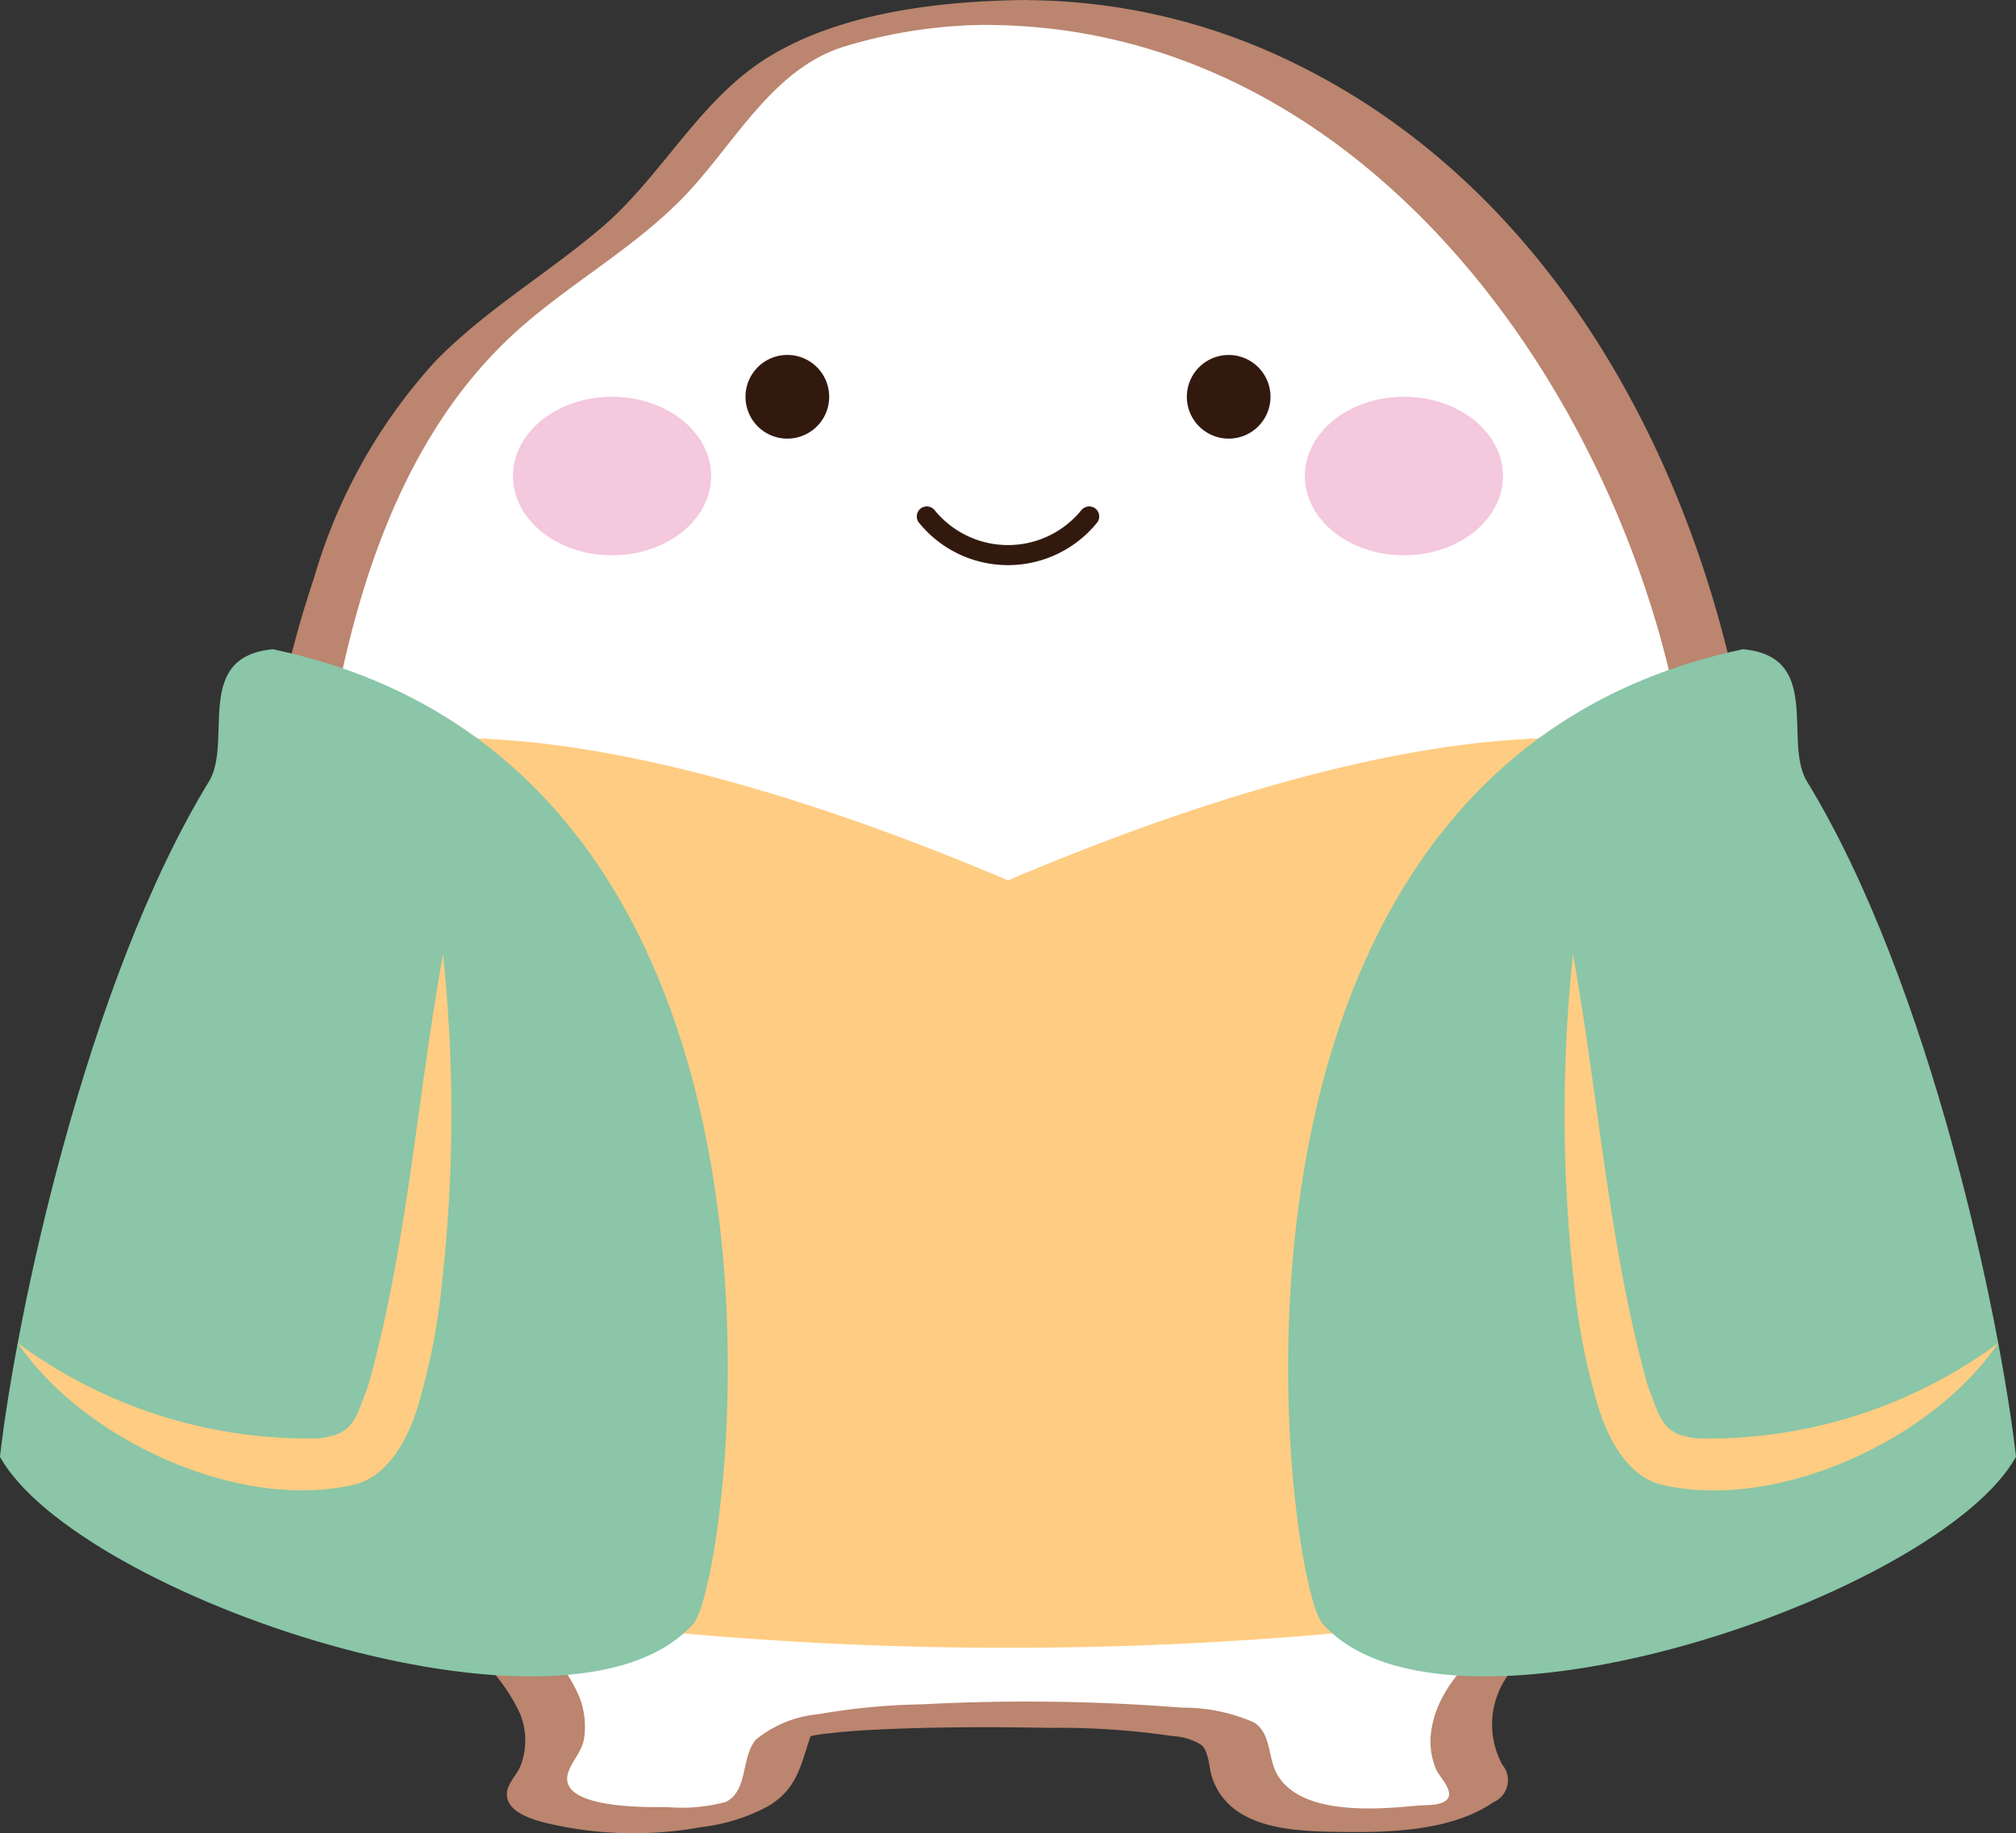
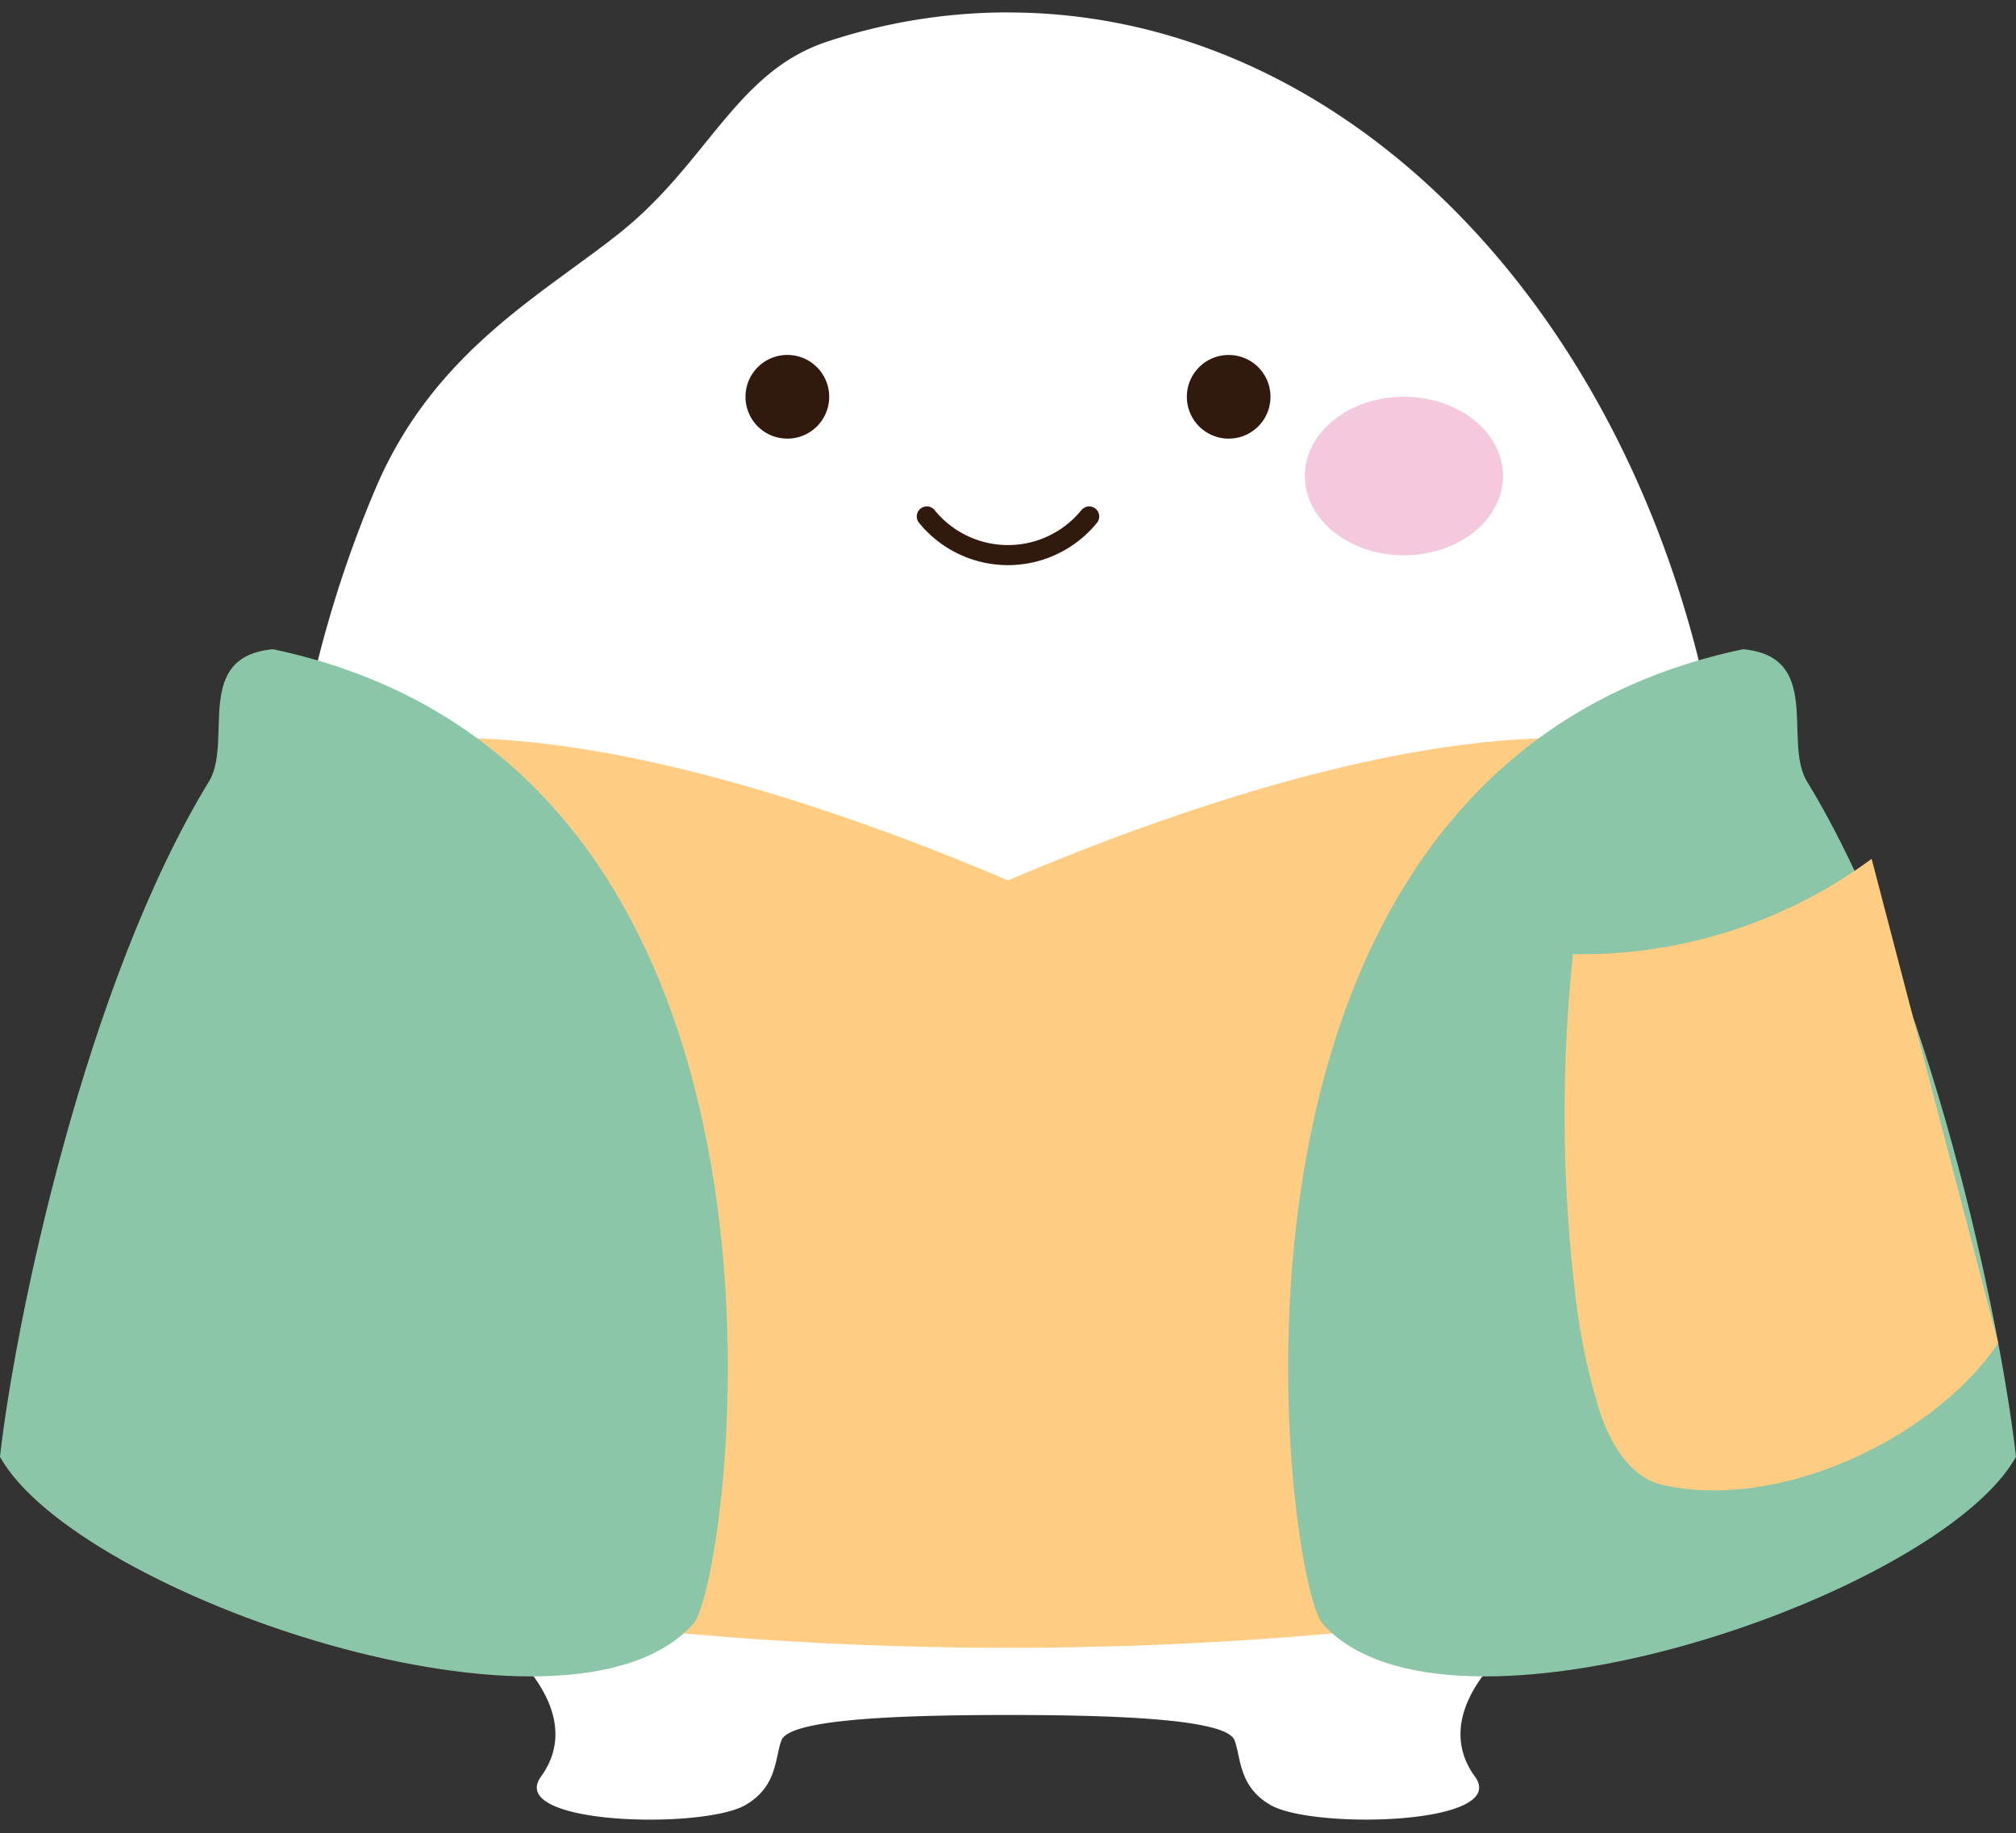
<svg xmlns="http://www.w3.org/2000/svg" width="95.148" height="86.509" viewBox="0 0 95.148 86.509">
  <rect x="0" y="0" width="95.148" height="86.509" fill="#333333" stroke="none" />
  <g id="Group_3352" data-name="Group 3352" transform="translate(0 0)">
    <path id="Path_6744" data-name="Path 6744" d="M561.718,440.419a27.135,27.135,0,0,0-8.536,1.381c-4.292,1.417-5.613,5.679-9.756,9-3.655,2.928-8.8,5.608-11.552,12.079a55.268,55.268,0,0,0-4.392,21.612c0,14.395,2.4,26.064,10.691,33.2.526.454,3.5,3.241,1.505,5.99-1.66,2.286,7.62,2.5,9.633,1.35,1.536-.873,1.406-2.258,1.717-3.065.37-.957,5.053-1.193,10.69-1.193s10.32.236,10.692,1.193c.311.808.18,2.193,1.716,3.065,2.012,1.146,11.292.935,9.631-1.35-2-2.749.98-5.536,1.506-5.99,8.293-7.133,10.69-18.8,10.69-33.2h0c0-24.339-15.327-44.069-34.237-44.069" transform="translate(-514.145 -439.834)" fill="#fff" />
-     <path id="Path_6745" data-name="Path 6745" d="M562.739,439.879c-4.014.037-8.761.557-12.252,2.714-3.233,2-5.008,5.625-7.874,8.055-2.556,2.167-5.455,3.865-7.812,6.277a25.863,25.863,0,0,0-5.731,10.24c-2.866,8.537-3.328,17.506-2.542,26.425.628,7.145,2.233,14.565,6.566,20.443a25.456,25.456,0,0,0,3.2,3.6,8.526,8.526,0,0,1,2.473,3.058,3.315,3.315,0,0,1,.037,2.563c-.187.436-.679.868-.626,1.386.075.736,1.035,1.041,1.626,1.22a17.765,17.765,0,0,0,7.56.247,8.74,8.74,0,0,0,3.136-.982c1.409-.84,1.54-1.957,2.029-3.374-.016.05-.436.173-.147.091a6.54,6.54,0,0,1,.992-.156c.973-.12,1.959-.167,2.939-.208,2.464-.1,4.937-.1,7.4-.053a36.765,36.765,0,0,1,5.868.387,2.845,2.845,0,0,1,1.389.432c.35.345.336,1.061.487,1.515.821,2.457,3.816,2.541,5.987,2.577,2.3.038,5.317-.027,7.285-1.4a1.133,1.133,0,0,0,.429-1.768,3.976,3.976,0,0,1,.71-4.744c.877-1.034,1.992-1.854,2.908-2.859a26.583,26.583,0,0,0,2.928-3.877c3.876-6.241,5.133-13.782,5.578-21,.134-2.173.184-4.35.188-6.527l-2.326.964h0c.514,0,2.328-.2,2.326-.964-.06-16.175-7.274-34.49-22.816-41.624a28.944,28.944,0,0,0-11.921-2.651,3.329,3.329,0,0,0-2,.535c-.359.3-.457.63.17.635,16.2.1,27.635,14.408,31.7,28.864a56.1,56.1,0,0,1,2.035,15l2.325-.963h0c-.519,0-2.325.2-2.326.963-.013,7.393-.51,15.025-3.155,22a27.821,27.821,0,0,1-4.814,8.331c-1.627,1.888-4.328,3.48-4.828,6.1a3.45,3.45,0,0,0,.188,2.033c.129.3.728.9.6,1.282-.153.464-1.062.39-1.474.429-1.878.177-5.4.481-6.581-1.4-.506-.8-.285-2-1.146-2.529a8.28,8.28,0,0,0-3.382-.694,93.875,93.875,0,0,0-12.3-.156,31.15,31.15,0,0,0-4.852.462,5.474,5.474,0,0,0-2.965,1.2c-.718.842-.351,2.409-1.421,2.944a8,8,0,0,1-2.73.245c-.886,0-4.941.093-4.751-1.44.069-.558.669-1.124.782-1.742a3.8,3.8,0,0,0-.291-2.2,7.633,7.633,0,0,0-1.918-2.534c-4.914-4.523-7.71-10.261-9.127-16.744a69.382,69.382,0,0,1-.933-24.109c1.094-7.647,3.389-15.965,9.424-21.179,2.421-2.092,5.258-3.695,7.5-5.987,2.362-2.409,4.178-6.061,7.575-7.136a23.452,23.452,0,0,1,6.859-1.044,3.386,3.386,0,0,0,2-.535c.353-.295.462-.64-.17-.635" transform="translate(-514.252 -439.879)" fill="#bb856f" />
    <path id="Path_6746" data-name="Path 6746" d="M599.258,508.175c-1.13,3.891-19.036,6.809-37.3,6.809s-36.17-2.918-37.3-6.809,11.206-36.128,11.206-36.128c7.831,0,17.656,3.126,26.094,6.717,8.437-3.591,18.264-6.717,26.094-6.717,0,0,12.335,32.246,11.2,36.128" transform="translate(-514.385 -437.215)" fill="#ffcc83" />
    <path id="Path_6747" data-name="Path 6747" d="M547.9,514.154c-5.875,6.651-29.135-1.355-32.737-7.867.722-6.365,4.006-22.332,9.913-31.95,1.042-1.938-.76-5.817,2.972-6.161,26.956,5.678,21.587,44.014,19.851,45.978" transform="translate(-515.165 -437.536)" fill="#8ac6a7" />
-     <path id="Path_6748" data-name="Path 6748" d="M515.942,499.82a23.049,23.049,0,0,0,14.095,4.5c1.8-.143,1.829-.946,2.424-2.435,1.849-6.507,2.329-13.665,3.548-20.422a71.993,71.993,0,0,1-.085,15.86,30.175,30.175,0,0,1-1.06,5.334c-.376,1.369-1.309,3.425-3.035,3.843-5.46,1.284-12.817-2.135-15.888-6.684" transform="translate(-515.101 -436.435)" fill="#ffcc83" />
    <path id="Path_6749" data-name="Path 6749" d="M572.927,514.154c5.875,6.651,29.134-1.355,32.737-7.867-.722-6.365-4.006-22.332-9.913-31.95-1.042-1.938.76-5.817-2.972-6.161-26.956,5.678-21.587,44.014-19.851,45.978" transform="translate(-510.516 -437.536)" fill="#8ac6a7" />
-     <path id="Path_6750" data-name="Path 6750" d="M603.825,499.82c-3.063,4.545-10.432,7.97-15.888,6.685-1.726-.42-2.658-2.475-3.035-3.844a30.17,30.17,0,0,1-1.06-5.334,71.989,71.989,0,0,1-.085-15.86c1.218,6.756,1.7,13.916,3.548,20.422.6,1.489.62,2.292,2.424,2.435a23.051,23.051,0,0,0,14.095-4.5" transform="translate(-509.518 -436.435)" fill="#ffcc83" />
+     <path id="Path_6750" data-name="Path 6750" d="M603.825,499.82c-3.063,4.545-10.432,7.97-15.888,6.685-1.726-.42-2.658-2.475-3.035-3.844a30.17,30.17,0,0,1-1.06-5.334,71.989,71.989,0,0,1-.085-15.86a23.051,23.051,0,0,0,14.095-4.5" transform="translate(-509.518 -436.435)" fill="#ffcc83" />
    <path id="Path_6751" data-name="Path 6751" d="M547.659,457.324a1.975,1.975,0,1,1,1.974,1.975,1.974,1.974,0,0,1-1.974-1.975" transform="translate(-512.474 -438.598)" fill="#32190e" />
-     <path id="Path_6752" data-name="Path 6752" d="M537.524,460.913c0-2.065,2.093-3.74,4.676-3.74s4.677,1.675,4.677,3.74-2.094,3.741-4.677,3.741-4.676-1.675-4.676-3.741" transform="translate(-513.314 -438.447)" fill="#f4c8dd" />
    <path id="Path_6753" data-name="Path 6753" d="M570.844,457.324a1.974,1.974,0,1,0-1.974,1.975,1.974,1.974,0,0,0,1.974-1.975" transform="translate(-510.881 -438.598)" fill="#32190e" />
    <path id="Path_6754" data-name="Path 6754" d="M581.392,460.913c0-2.065-2.093-3.74-4.676-3.74s-4.678,1.675-4.678,3.74,2.1,3.741,4.678,3.741,4.676-1.675,4.676-3.741" transform="translate(-510.455 -438.447)" fill="#f4c8dd" />
    <path id="Path_6755" data-name="Path 6755" d="M563.226,462.389a4.937,4.937,0,0,1-7.664,0" transform="translate(-511.82 -438.015)" fill="none" stroke="#32190e" stroke-linecap="round" stroke-linejoin="round" stroke-width="0.947" />
  </g>
</svg>